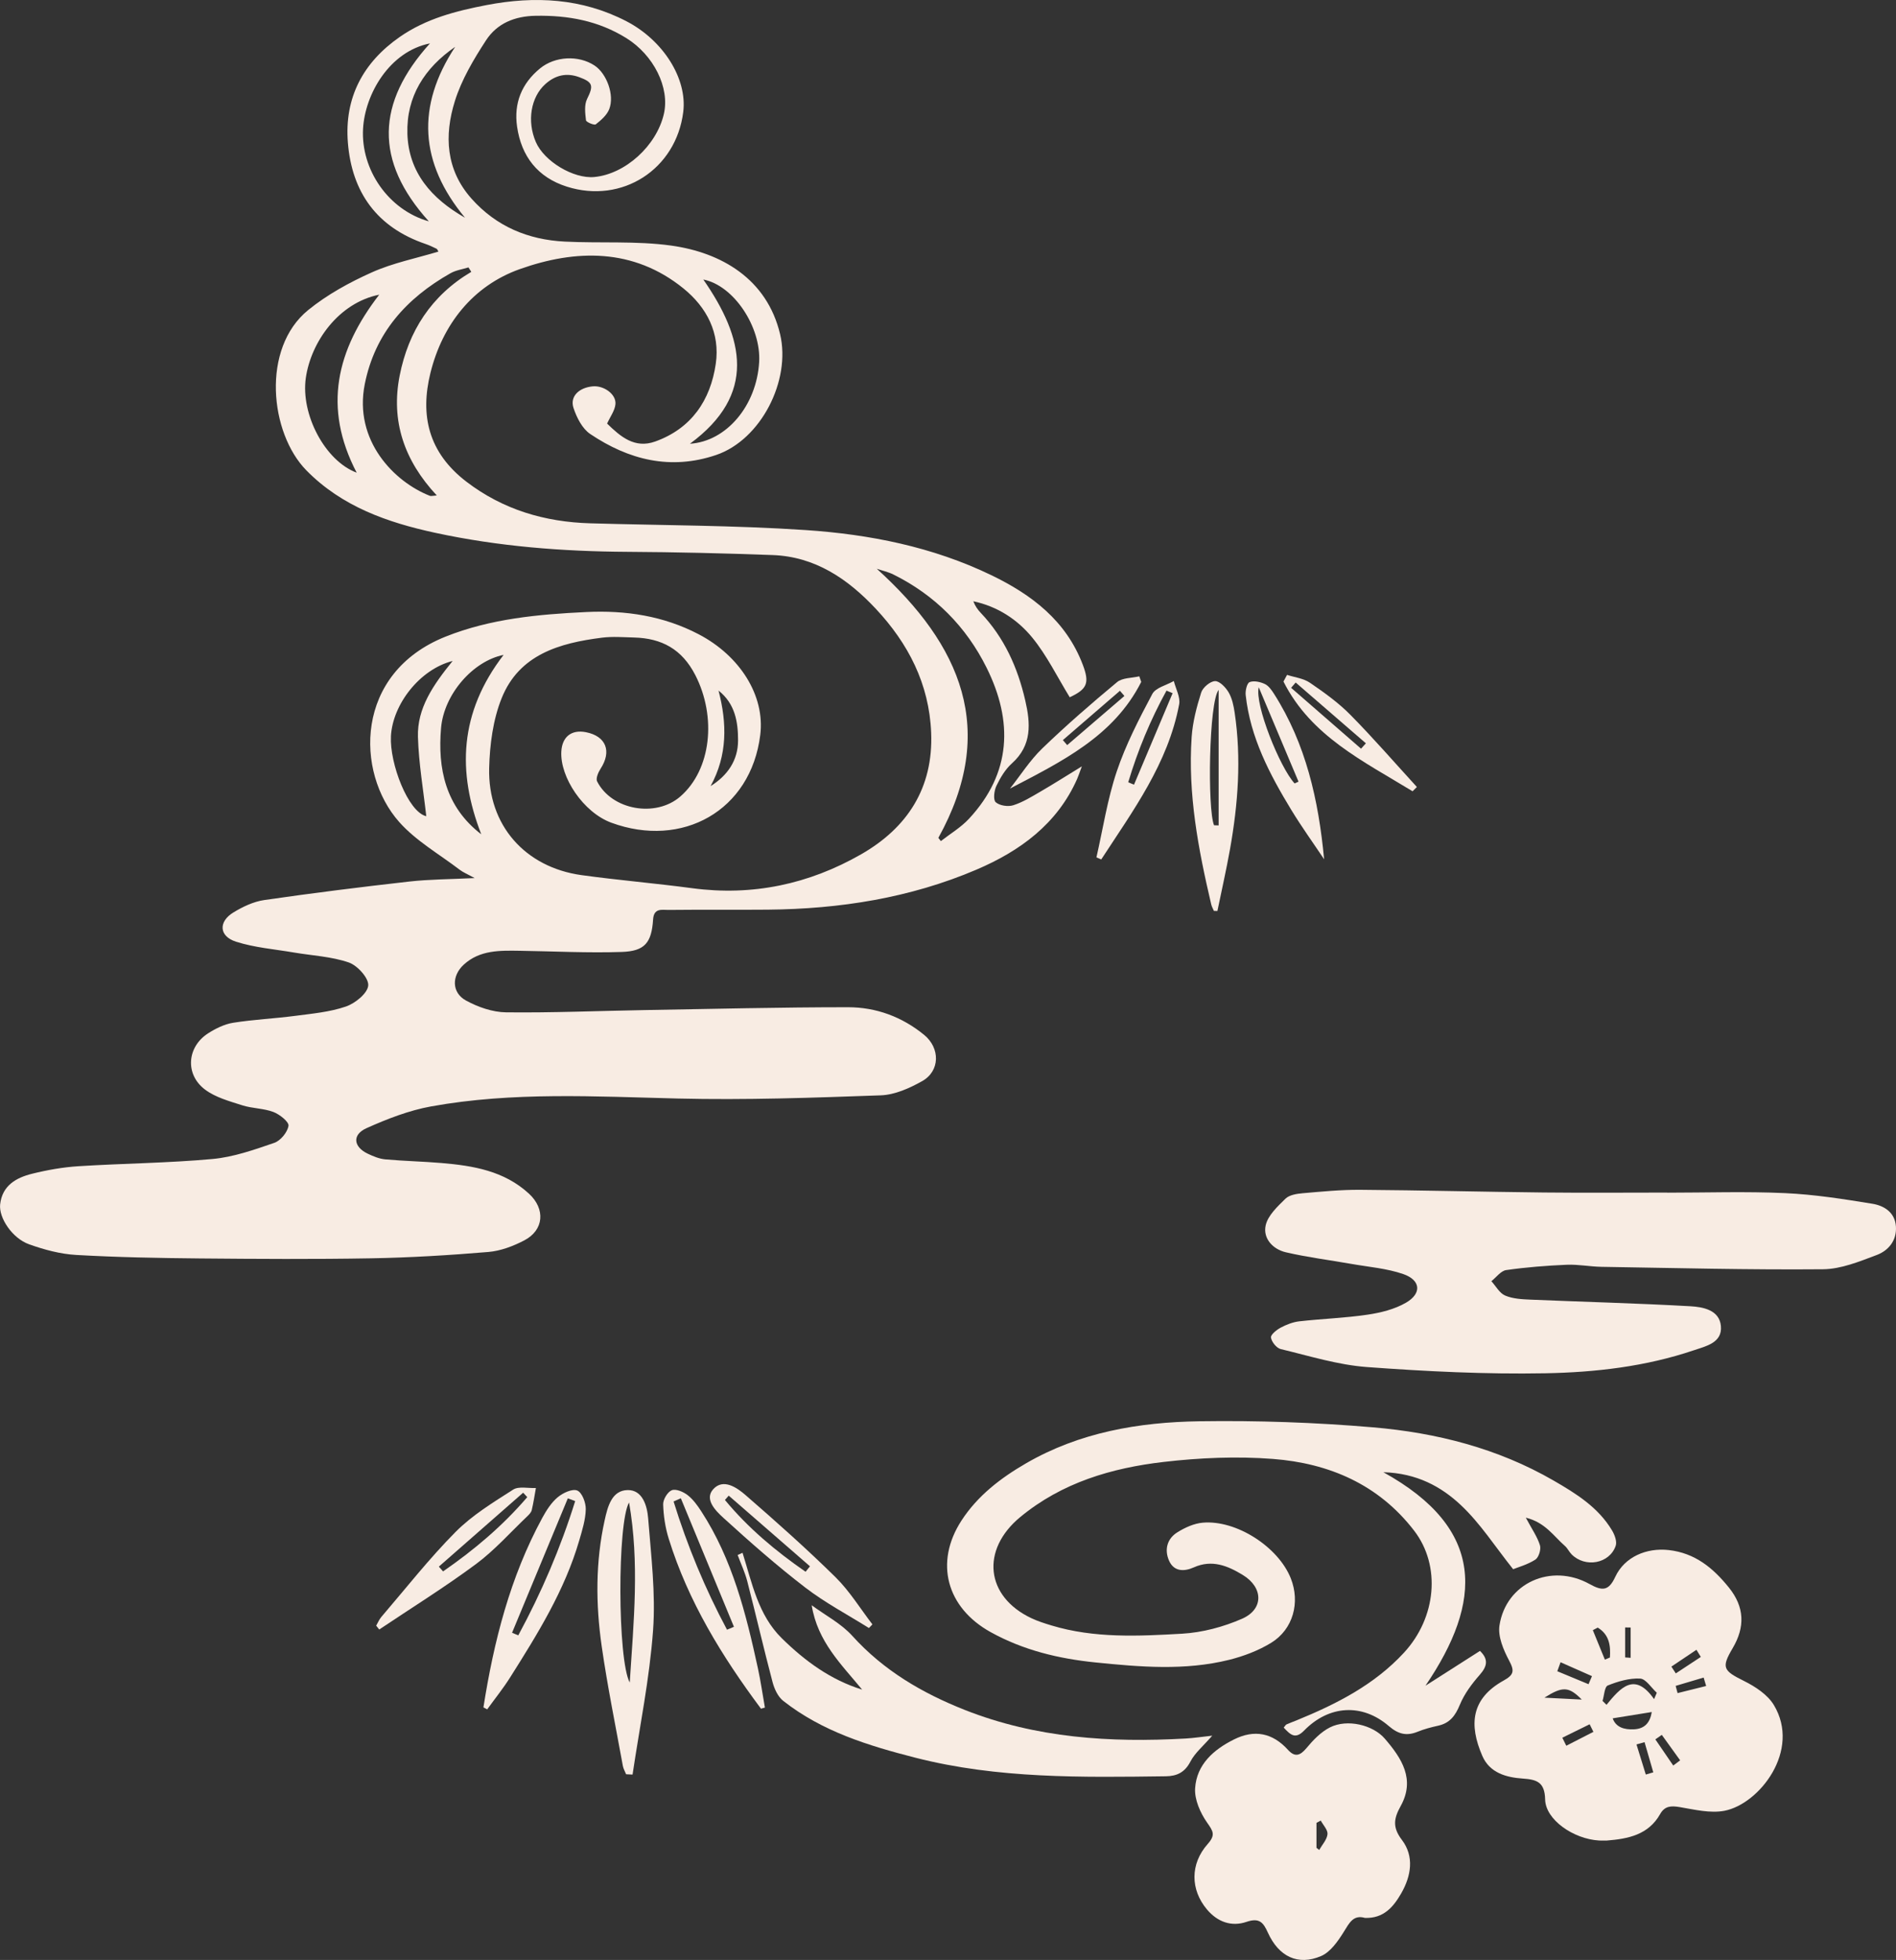
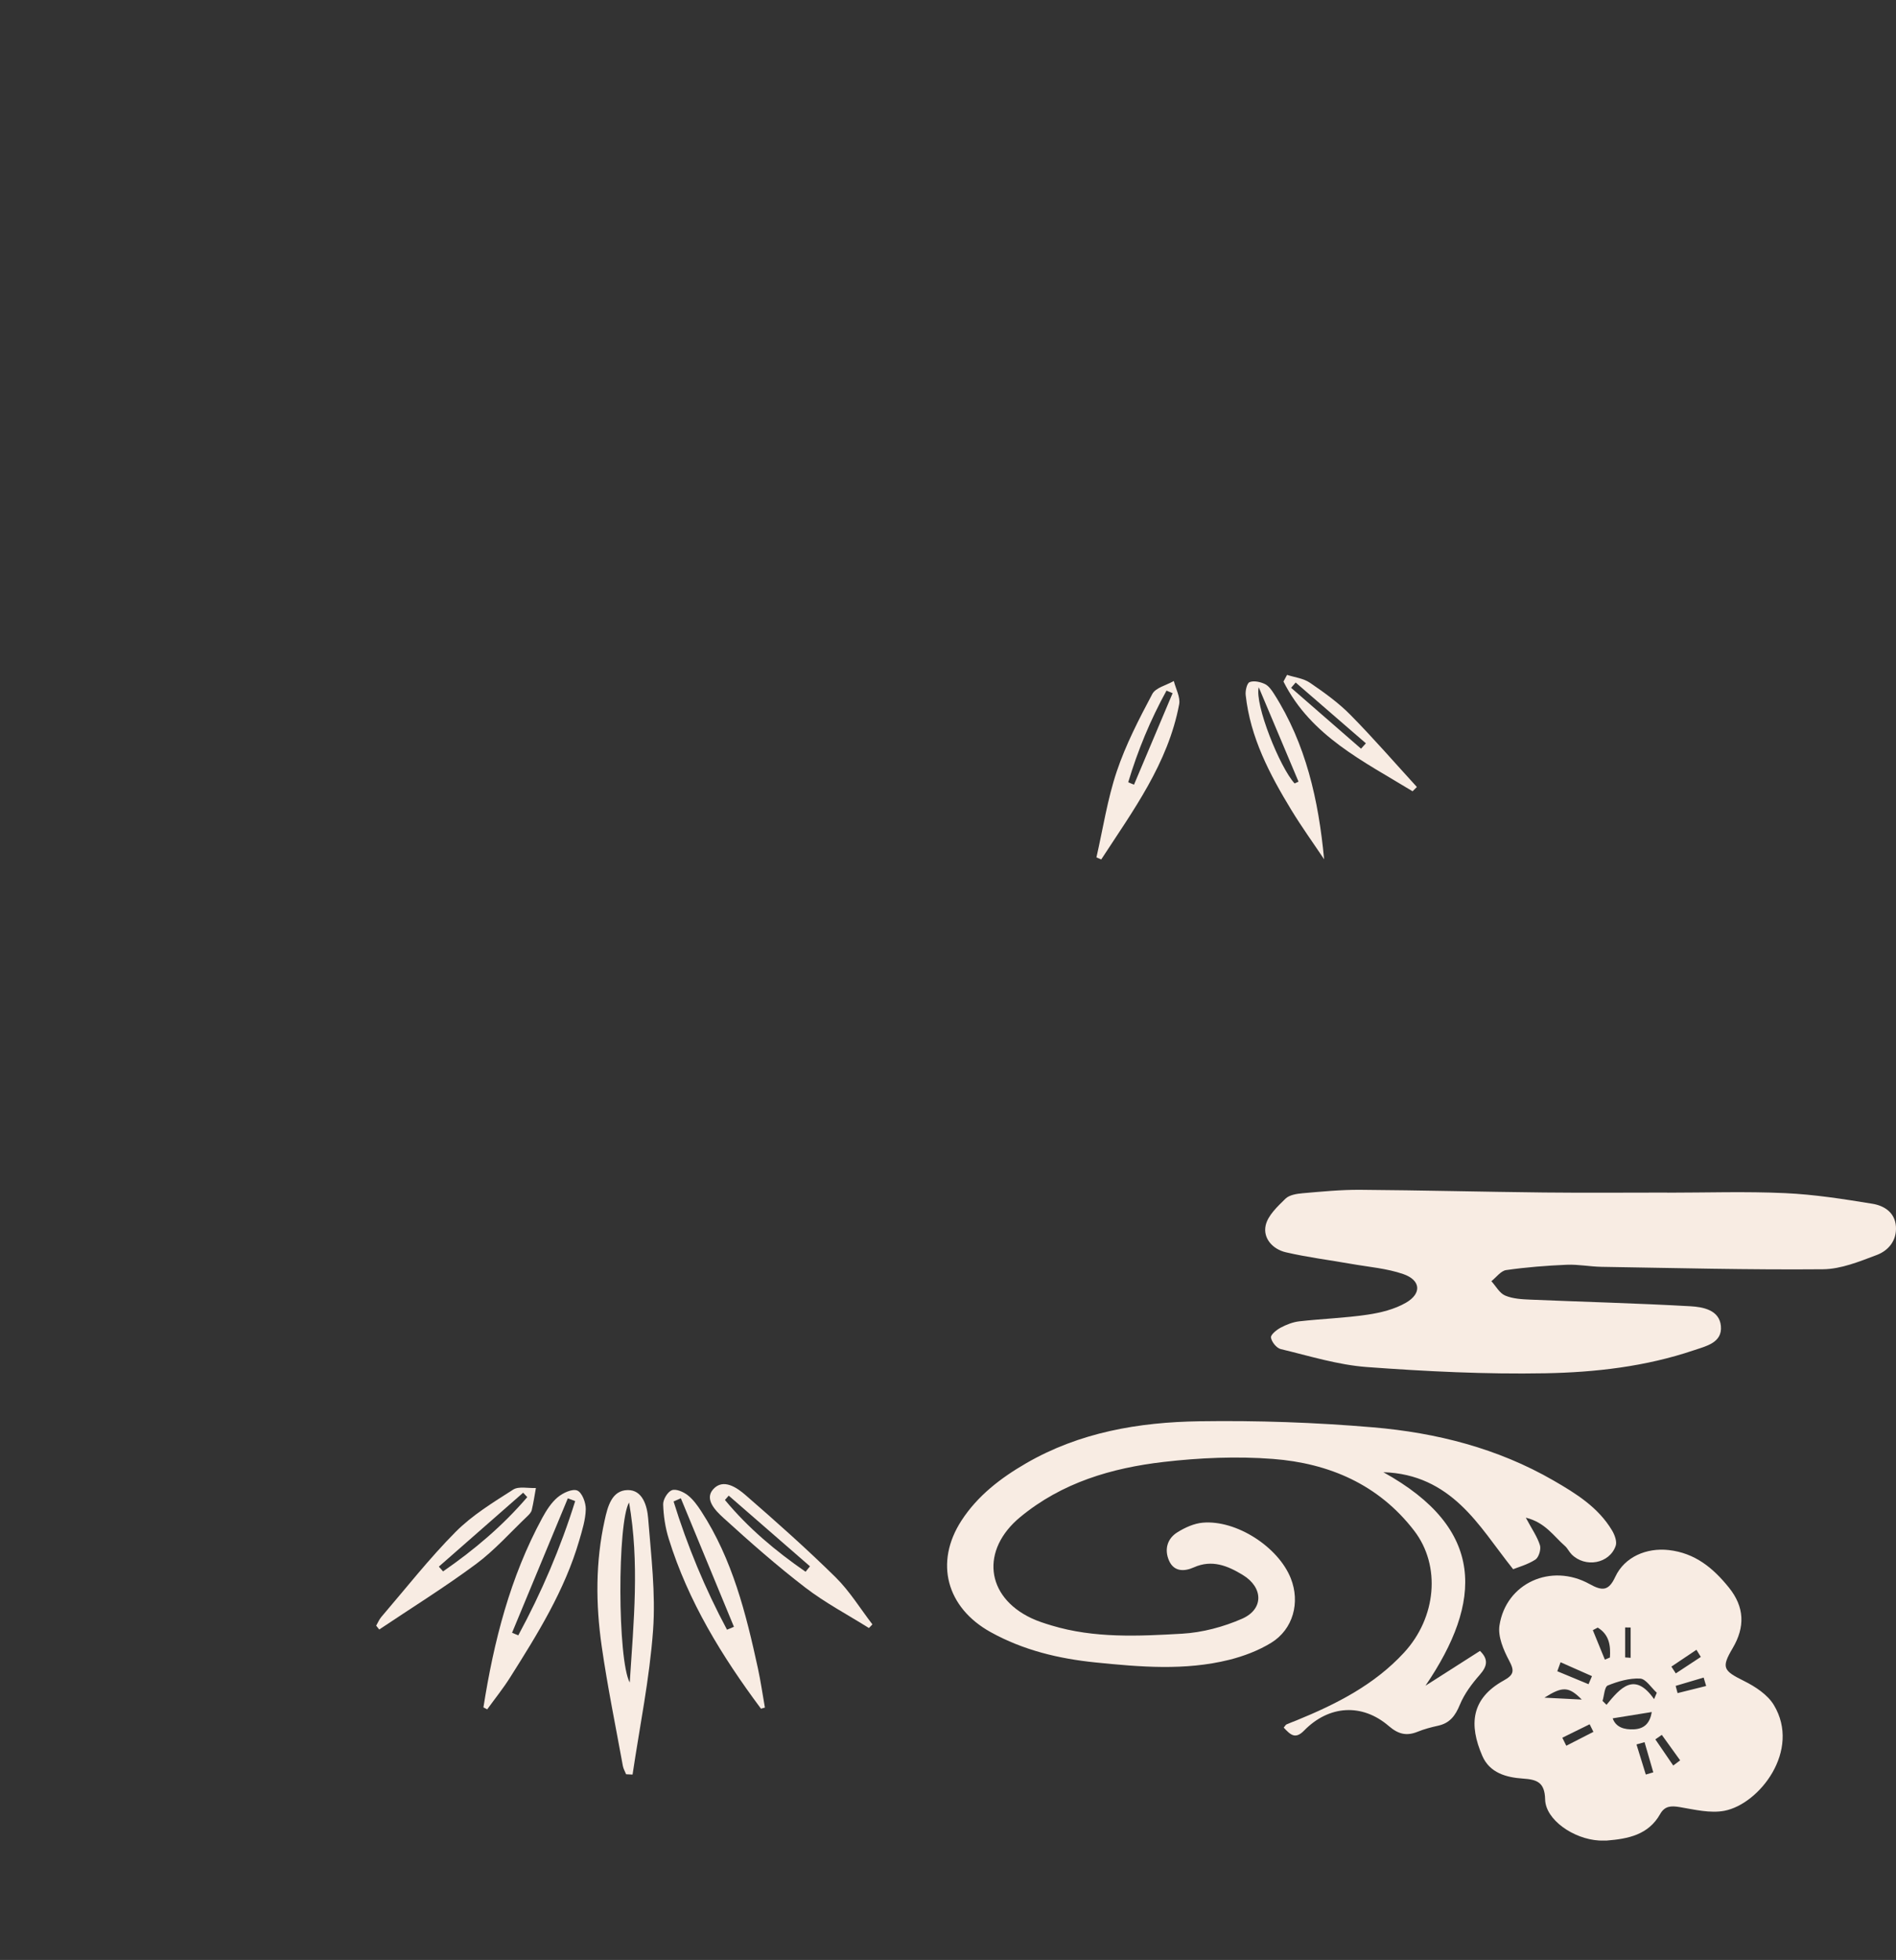
<svg xmlns="http://www.w3.org/2000/svg" id="_レイヤー_2" viewBox="0 0 127.234 131.456">
  <rect x="0" y="0" width="127.234" height="131.456" fill="#333333" stroke="none" />
  <defs>
    <style>.cls-1{fill:#f8ece3;stroke-width:0px;}</style>
  </defs>
  <g id="_新規デザイン">
    <path class="cls-1" d="m111.889,79.987c-2.769,0-5.538.024-8.306-.006-4.097-.044-8.194-.15-12.291-.18-1.293-.009-2.589.118-3.88.23-.398.035-.892.113-1.15.367-.531.522-1.179,1.121-1.327,1.789-.193.871.478,1.599,1.345,1.802,1.449.338,2.933.522,4.401.781,1.167.206,2.375.299,3.483.681,1.177.405,1.261,1.299.19,1.92-.764.443-1.697.674-2.584.805-1.513.224-3.05.274-4.572.445-.431.049-.868.219-1.254.424-.276.146-.683.477-.654.666.046.293.374.705.653.772,1.918.46,3.837,1.062,5.787,1.206,3.978.293,7.977.49,11.962.417,3.365-.062,6.743-.448,9.975-1.542.823-.279,1.92-.505,1.817-1.625-.099-1.085-1.207-1.281-2.058-1.329-3.574-.201-7.155-.291-10.732-.443-.571-.024-1.18-.057-1.691-.275-.375-.161-.619-.63-.921-.962.329-.259.634-.693.993-.745,1.344-.192,2.703-.299,4.061-.357.778-.033,1.562.127,2.345.139,4.951.079,9.904.207,14.854.163,1.209-.011,2.444-.519,3.607-.957.787-.296,1.352-.97,1.287-1.914-.065-.949-.796-1.394-1.575-1.522-1.945-.317-3.906-.625-5.87-.714-2.627-.12-5.263-.03-7.895-.03,0-.002,0-.005,0-.007Z" />
    <path class="cls-1" d="m86.144,115.869c.442.471.77.815,1.367.204,1.67-1.71,3.897-1.847,5.688-.305.639.55,1.192.682,1.938.379.441-.179.909-.301,1.375-.404.786-.174,1.153-.673,1.455-1.407.302-.732.808-1.407,1.337-2.009.504-.574.594-1.036.013-1.6-1.219.778-2.438,1.556-3.658,2.334,3.834-5.636,4.064-10.514-2.827-14.319,2.251.067,3.88.968,5.195,2.2,1.311,1.227,2.306,2.793,3.515,4.306.331-.134.965-.306,1.491-.644.228-.147.393-.687.308-.962-.175-.569-.538-1.08-.949-1.851,1.305.318,1.874,1.244,2.626,1.898.177.154.279.392.446.56.915.924,2.549.631,2.961-.573.098-.285-.069-.733-.245-1.027-.928-1.557-2.426-2.483-3.935-3.354-3.741-2.159-7.857-3.202-12.102-3.563-3.872-.33-7.776-.465-11.662-.407-4.051.061-8.03.738-11.626,2.82-1.702.985-3.249,2.17-4.333,3.839-1.831,2.819-.996,5.844,1.95,7.479,2.2,1.221,4.582,1.787,7.038,2.037,2.99.304,6.004.563,8.97-.174.98-.244,1.97-.619,2.826-1.144,1.478-.908,1.954-2.713,1.315-4.322-.835-2.104-3.648-3.928-5.907-3.734-.585.05-1.194.328-1.702.644-.688.427-.885,1.157-.566,1.893.33.762,1.024.749,1.666.462,1.224-.547,2.279-.106,3.29.51,1.377.839,1.412,2.294-.05,2.934-1.256.55-2.668.926-4.032,1.004-2.926.167-5.882.315-8.754-.552-.457-.138-.917-.283-1.347-.485-3.089-1.454-3.416-4.589-.75-6.789,2.8-2.311,6.132-3.29,9.62-3.694,2.423-.281,4.905-.389,7.333-.202,3.763.29,7.088,1.706,9.48,4.817,1.807,2.351,1.488,5.823-.682,8.174-2.004,2.171-4.548,3.455-7.221,4.547-.221.09-.447.17-.665.268-.055.024-.088.097-.189.215Z" />
    <path class="cls-1" d="m107.322,123.445c-1.728-.095-3.604-1.392-3.634-2.756-.025-1.161-.557-1.335-1.496-1.399-1.114-.077-2.222-.379-2.717-1.517-.909-2.09-.762-3.843,1.428-5.058.687-.381.741-.642.372-1.333-.379-.711-.765-1.615-.651-2.359.436-2.845,3.466-4.213,6.047-2.78.848.471,1.278.478,1.722-.479.626-1.349,2.107-1.968,3.59-1.801,1.765.199,2.978,1.202,4.036,2.513,1.054,1.307,1.095,2.646.254,4.068-.776,1.311-.634,1.507.764,2.201.755.375,1.581.917,1.999,1.61,1.842,3.055-.983,6.653-3.32,7.096-.955.181-2.013-.083-3.006-.25-.576-.096-.996-.075-1.302.467-.787,1.397-2.146,1.662-3.572,1.778-.171,0-.342.008-.512-.001Zm3.678-9.485c.061-.142.122-.285.182-.427-.372-.335-.732-.93-1.12-.95-.719-.037-1.485.188-2.168.463-.221.089-.241.675-.353,1.034l.266.263c.938-1.145,1.882-2.244,3.193-.382Zm-2.778,1.291c.209.588.756.771,1.435.735.729-.038,1.073-.461,1.187-1.159-.931.15-1.756.283-2.622.423Zm-1.621-2.291c.077-.18.154-.36.231-.54-.703-.311-1.405-.622-2.108-.933-.073.201-.146.402-.219.604.699.29,1.397.58,2.095.869Zm.327,3.197c-.084-.17-.168-.339-.252-.509-.611.301-1.223.601-1.834.902.089.179.177.359.266.538.607-.311,1.214-.621,1.821-.932Zm.768-4.846c.113-.047.227-.094.34-.141.054-.798-.043-1.537-.819-2.006-.109.058-.218.115-.327.173.269.658.537,1.316.806,1.973Zm3.822,5.048l-.433.302c.4.585.8,1.17,1.2,1.754.155-.116.309-.231.464-.347-.41-.57-.821-1.14-1.231-1.71Zm-1.074,2.66c.168-.049.335-.098.503-.147-.196-.675-.391-1.35-.587-2.025-.18.051-.361.102-.541.154.208.673.417,1.346.625,2.019Zm2.003-5.946c.043.161.086.323.13.484.639-.159,1.277-.318,1.916-.476-.056-.189-.112-.377-.167-.566l-1.878.558Zm-3.02-3.914c-.123-.002-.247-.004-.37-.006v2.012c.123.009.247.017.37.026v-2.031Zm2.734,2.621c.099.152.197.304.296.456.56-.368,1.119-.737,1.679-1.105-.098-.16-.196-.319-.293-.479l-1.682,1.128Zm-6.014,2.211c-.871-.882-1.28-.901-2.507-.127.947.048,1.614.082,2.507.127Z" />
-     <path class="cls-1" d="m90.18,129.565c-.391.628-.895,1.359-1.528,1.63-1.549.664-2.84.034-3.567-1.569-.31-.684-.568-1.02-1.439-.725-.996.339-1.94.018-2.66-.843-1.095-1.31-1.139-3.033.063-4.386.534-.601.359-.854-.044-1.428-.457-.65-.854-1.546-.805-2.305.103-1.599,1.245-2.597,2.619-3.279,1.361-.675,2.577-.438,3.608.699.454.501.806.415,1.242-.109.446-.537.97-1.086,1.579-1.393,1.163-.586,2.886-.167,3.679.753,1.14,1.321,2.059,2.736,1.067,4.522-.463.834-.564,1.422.083,2.273.84,1.105.624,2.418-.047,3.584-.518.899-1.173,1.694-2.436,1.645-.78-.224-1.044.337-1.415.931Zm-1.836-5.632c.061.048.122.097.183.145.198-.351.517-.688.556-1.056.03-.286-.288-.608-.452-.915-.096.051-.191.103-.287.154v1.672Z" />
-     <path class="cls-1" d="m54.47,107.665c.395,2.448,1.994,3.966,3.385,5.659-2.115-.655-3.83-1.913-5.39-3.443-1.592-1.562-1.996-3.703-2.636-5.734-.11.049-.219.098-.329.147.22.59.493,1.167.649,1.774.58,2.247,1.101,4.508,1.694,6.751.12.455.359.979.713,1.257,2.613,2.057,5.722,3.01,8.877,3.816,5.526,1.412,11.171,1.318,16.81,1.244.733-.01,1.265-.259,1.641-.984.304-.587.862-1.043,1.466-1.739-.706.077-1.244.161-1.785.191-5.059.286-10.043-.031-14.819-1.917-2.858-1.129-5.447-2.643-7.547-4.965-.75-.83-1.81-1.379-2.729-2.056Z" />
    <path class="cls-1" d="m42.016,119c-.074-.186-.183-.365-.218-.558-.487-2.678-1.036-5.347-1.422-8.04-.403-2.812-.417-5.644.202-8.442.201-.908.472-2.007,1.548-2.02,1.001-.012,1.305,1.072,1.37,1.901.196,2.498.509,5.023.329,7.505-.235,3.241-.897,6.452-1.376,9.676-.144-.007-.288-.014-.432-.021Zm.199-18.228c-.788,1.336-.781,10.553.045,12.078.267-4.135.659-8.025-.045-12.078Z" />
    <path class="cls-1" d="m32.441,114.516c.697-4.424,1.788-8.731,3.948-12.708.275-.505.605-1.025,1.037-1.387.347-.291.984-.587,1.313-.45.321.134.58.817.57,1.253-.016.702-.238,1.408-.438,2.094-.976,3.353-2.802,6.282-4.645,9.198-.467.738-1.019,1.423-1.532,2.132-.084-.044-.169-.089-.253-.133Zm1.922-5.006c.139.058.278.116.416.174,1.561-2.879,2.843-5.877,3.819-9.005-.164-.061-.328-.123-.493-.185-1.247,3.005-2.495,6.01-3.742,9.015Z" />
    <path class="cls-1" d="m51.067,114.603c-2.611-3.5-4.885-7.191-6.193-11.407-.229-.737-.349-1.529-.372-2.299-.009-.327.298-.838.583-.948.278-.107.775.109,1.062.332.367.285.658.693.916,1.09,2.086,3.207,2.997,6.844,3.796,10.517.19.873.315,1.76.471,2.64-.088.025-.176.05-.263.075Zm-2.28-5.298c.155-.065.31-.13.465-.194-1.188-2.874-2.375-5.748-3.563-8.622-.162.072-.325.144-.487.216.924,2.982,2.114,5.851,3.585,8.6Z" />
    <path class="cls-1" d="m25.245,109.034c.114-.197.201-.417.347-.587,1.644-1.915,3.206-3.912,4.98-5.699,1.114-1.122,2.517-1.977,3.862-2.838.378-.242,1.012-.083,1.529-.108-.09.495-.163.994-.28,1.483-.037.153-.176.295-.297.411-1.138,1.082-2.192,2.278-3.444,3.207-2.097,1.554-4.322,2.935-6.493,4.389-.068-.086-.135-.171-.203-.257Zm4.205-3.959c.094.107.188.214.282.32,2.08-1.435,4-3.054,5.65-4.981l-.275-.298-5.658,4.959Z" />
    <path class="cls-1" d="m58.311,109.193c-1.43-.897-2.939-1.691-4.272-2.715-1.908-1.465-3.721-3.062-5.502-4.682-.507-.462-1.289-1.236-.674-1.915.673-.744,1.585-.112,2.179.405,2.054,1.784,4.092,3.593,6.03,5.501.945.931,1.656,2.1,2.472,3.161-.078.082-.155.163-.233.245Zm-9.409-8.879c-.085.097-.17.193-.254.29,1.557,1.882,3.41,3.432,5.412,4.815.098-.122.196-.244.294-.366-1.817-1.58-3.634-3.159-5.451-4.739Z" />
-     <path class="cls-1" d="m29.299,16.685c-.245-.118-.491-.237-.748-.324-3.247-1.109-4.94-3.455-5.206-6.797-.24-3.008,1.013-5.371,3.488-7.091,1.756-1.221,3.776-1.741,5.826-2.134,3.232-.619,6.389-.463,9.382,1.088,2.466,1.278,4.087,3.844,3.81,6.079-.477,3.85-4.104,6.191-7.813,5.012-1.954-.621-3.051-2.027-3.339-4.027-.226-1.567.306-2.89,1.542-3.903,1.004-.823,2.582-.901,3.657-.194.81.533,1.353,1.974.987,2.923-.156.403-.548.744-.904,1.022-.1.078-.641-.146-.657-.271-.057-.473-.124-1.032.073-1.43.438-.884.404-1.121-.522-1.461-.86-.316-1.61-.137-2.277.461-.98.878-1.243,2.487-.641,3.884.561,1.302,2.531,2.481,3.927,2.35,2.075-.195,4.167-2.087,4.665-4.221.416-1.781-.694-3.965-2.521-5.098-1.872-1.161-3.896-1.531-6.072-1.495-1.43.023-2.603.514-3.344,1.652-.83,1.275-1.638,2.634-2.087,4.072-.719,2.299-.612,4.603,1.123,6.547,1.662,1.862,3.797,2.75,6.245,2.874,2.386.121,4.806-.059,7.159.269,3.34.466,6.414,2.22,7.299,5.944.738,3.103-1.287,7.079-4.291,8.099-3.068,1.041-5.873.327-8.453-1.408-.533-.358-.908-1.102-1.121-1.746-.254-.768.362-1.363,1.292-1.449.741-.068,1.583.527,1.523,1.194-.039.432-.35.839-.56,1.303.895.872,1.849,1.698,3.225,1.204,2.432-.872,3.712-2.762,4.068-5.217.298-2.053-.6-3.779-2.17-5.051-3.362-2.724-7.242-2.625-10.983-1.295-3.14,1.117-5.189,3.702-5.996,6.965-.697,2.819-.158,5.329,2.424,7.299,2.457,1.874,5.255,2.696,8.303,2.784,4.812.14,9.634.132,14.434.452,4.303.287,8.536,1.123,12.477,3.026,2.718,1.312,5.018,3.056,6.139,6.006.471,1.238.291,1.638-.875,2.183-.836-1.359-1.532-2.802-2.518-4.006-.995-1.215-2.339-2.089-3.952-2.432.12.315.291.56.495.774,1.578,1.659,2.476,3.657,2.986,5.862.361,1.559.466,3.019-.892,4.237-.445.399-.779.963-1.041,1.509-.153.319-.225.935-.046,1.095.26.232.825.316,1.179.204.641-.203,1.235-.574,1.825-.916.861-.499,1.701-1.035,2.776-1.692-.173.465-.233.656-.313.837-1.344,3.04-3.855,4.851-6.764,6.092-4.454,1.9-9.17,2.639-13.998,2.682-2.223.02-4.446-.006-6.669.018-.429.005-.977-.148-1.028.64-.101,1.564-.557,2.126-2.104,2.178-2.274.076-4.554-.044-6.832-.078-1.335-.02-2.685-.061-3.765.925-.826.753-.821,1.885.146,2.412.805.439,1.779.78,2.682.791,3.106.037,6.214-.098,9.322-.152,4.544-.078,9.088-.19,13.632-.19,1.883 0,3.623.64,5.109,1.855,1.082.885,1.074,2.424-.134,3.102-.845.474-1.835.918-2.775.952-4.54.162-9.088.325-13.627.214-5.534-.135-11.068-.462-16.55.529-1.489.269-2.95.839-4.339,1.461-.975.437-.877,1.258.094,1.714.367.173.766.34,1.163.376,1.255.114,2.518.139,3.775.245,2.13.181,4.21.524,5.874,2.058,1.109,1.022,1.014,2.439-.319,3.134-.741.386-1.587.707-2.409.775-2.616.219-5.242.379-7.867.425-3.829.068-7.661.044-11.492.009-2.766-.026-5.534-.076-8.294-.234-1.069-.061-2.155-.353-3.17-.717-1.128-.404-2.037-1.778-1.937-2.677.14-1.264,1.076-1.787,2.142-2.052,1.02-.253,2.072-.44,3.119-.506,2.997-.189,6.006-.211,8.994-.484,1.406-.129,2.794-.619,4.143-1.083.421-.145.884-.711.952-1.143.041-.261-.593-.768-1.013-.927-.659-.249-1.415-.231-2.091-.448-.86-.276-1.791-.526-2.494-1.052-1.359-1.018-1.217-2.867.206-3.777.507-.324,1.094-.614,1.678-.707,1.377-.219,2.779-.281,4.163-.463,1.146-.15,2.325-.255,3.404-.626.623-.214,1.452-.884,1.498-1.41.044-.493-.725-1.345-1.306-1.545-1.163-.4-2.444-.457-3.675-.667-1.304-.223-2.648-.328-3.897-.728-1.136-.363-1.188-1.339-.172-1.959.629-.384,1.353-.728,2.071-.832,3.235-.469,6.481-.874,9.729-1.241,1.358-.153,2.733-.151,4.389-.234-.501-.275-.777-.385-1.004-.559-1.372-1.048-2.932-1.933-4.058-3.202-2.954-3.33-3.008-9.993,3.115-12.433,3.03-1.207,6.222-1.495,9.437-1.649,2.64-.126,5.181.254,7.55,1.493,2.777,1.452,4.453,4.124,4.129,6.744-.629,5.099-5.243,7.641-9.995,5.893-1.878-.691-3.451-3.051-3.355-4.778.055-.989.687-1.483,1.653-1.292,1.352.267,1.743,1.28.979,2.453-.156.24-.33.652-.23.848.985,1.928,3.931,2.443,5.581,1.014,2.08-1.803,2.446-5.343,1.008-8.145-.894-1.741-2.258-2.473-4.109-2.521-.718-.019-1.446-.078-2.153.011-2.841.358-5.556,1.124-6.735,4.063-.58,1.444-.796,3.108-.836,4.681-.096,3.829,2.409,6.659,6.204,7.183,2.466.34,4.95.546,7.417.876,4.051.542,7.845-.272,11.345-2.277,3.096-1.774,4.845-4.45,4.694-8.157-.133-3.272-1.538-5.987-3.729-8.322-1.872-1.994-4.062-3.484-6.91-3.588-3.242-.119-6.488-.198-9.732-.216-4.35-.024-8.67-.358-12.919-1.278-3.194-.692-6.245-1.753-8.636-4.185-2.457-2.498-3.041-8.187.124-10.756,1.274-1.035,2.771-1.855,4.276-2.528,1.408-.63,2.961-.938,4.459-1.39-.051-.082-.072-.165-.123-.19Zm33.671,39.513c.056.072.112.143.168.215.634-.495,1.347-.917,1.888-1.499,2.855-3.074,2.965-6.544,1.18-10.132-1.37-2.753-3.47-4.871-6.255-6.25-.349-.173-.741-.258-1.113-.384,5.663,5.121,8.139,10.82,4.132,18.048ZM30.233,18.325c-2.952,1.672-5.068,4.003-5.754,7.436-.757,3.789,1.975,6.559,4.369,7.494.078.031.183-.007.462-.025-2.187-2.341-3.092-4.993-2.489-8.042.589-2.975,2.117-5.362,4.806-6.956-.063-.099-.127-.198-.19-.297-.403.126-.844.186-1.203.39Zm-4.784,1.44c-2.727.546-4.582,3.173-4.927,5.585-.349,2.444,1.288,5.56,3.413,6.352-2.29-4.379-1.344-8.242,1.514-11.938Zm3.404-16.854c-2.719.541-4.363,3.405-4.49,5.73-.15,2.73,1.694,5.437,4.415,6.206-3.681-4.067-3.514-7.967.075-11.936Zm.745,45.912c-.234,2.702.285,5.281,2.698,7.134-1.629-4.187-1.474-8.166,1.498-12.033-2.056.411-4,2.638-4.196,4.899Zm-3.363.559c-.095,1.816,1.149,5.077,2.371,5.362-.193-1.736-.505-3.521-.559-5.313-.058-1.925,1.009-3.473,2.328-5.1-2.208.563-4.028,2.911-4.141,5.052Zm20.064-19.619c2.45-.156,4.471-2.553,4.645-5.475.14-2.36-1.708-5.148-3.747-5.54,2.742,3.94,3.596,7.708-.898,11.015ZM27.338,8.955c.075,2.6,1.612,4.366,3.867,5.647-3.054-3.68-3.281-7.475-.66-11.46-2.058,1.416-3.278,3.335-3.206,5.813Zm22.19,40.712c.003-1.233-.19-2.462-1.31-3.35.576,2.207.603,4.332-.533,6.408,1.143-.712,1.84-1.73,1.843-3.058Z" />
-     <path class="cls-1" d="m81.46,61.094c-.061-.146-.145-.288-.18-.44-.868-3.69-1.573-7.405-1.312-11.22.069-1.007.333-2.017.639-2.984.107-.339.602-.756.931-.767.304-.01.717.423.913.759.232.397.333.893.403,1.359.456,3.066.23,6.114-.311,9.146-.248,1.39-.562,2.769-.847,4.153-.079-.002-.157-.004-.236-.006Zm.318-14.823c-.658.831-.757,7.993-.308,9.08l.308.01c0-2.952,0-5.903,0-9.09Z" />
    <path class="cls-1" d="m86.659,54.33c-1.456-2.395-2.757-4.865-3.066-7.716-.031-.29.085-.793.264-.864.286-.113.715-.017,1.021.126.255.119.456.408.618.662,2.139,3.353,2.987,7.124,3.361,11.095-.735-1.1-1.511-2.175-2.198-3.304Zm-2.188-8.236c-.293,1.134,1.415,5.382,2.406,6.452.087-.04.174-.081.261-.121-.859-2.038-1.718-4.077-2.668-6.33Z" />
    <path class="cls-1" d="m73.578,57.505c.44-1.926.737-3.9,1.363-5.763.604-1.798,1.492-3.513,2.385-5.195.226-.426.95-.588,1.445-.871.129.523.449,1.082.358,1.563-.747,3.971-3.099,7.134-5.229,10.405-.107-.046-.214-.093-.322-.139Zm5.112-11.012c-.137-.058-.274-.115-.41-.173-1.078,1.956-1.927,4.008-2.569,6.147.129.054.258.109.387.163.864-2.046,1.728-4.091,2.592-6.137Z" />
-     <path class="cls-1" d="m69.936,50.204c1.611-1.553,3.305-3.024,5.027-4.454.358-.297.987-.268,1.491-.389.043.125.086.25.13.375-1.85,3.66-5.361,5.35-8.806,7.152.713-.901,1.338-1.893,2.158-2.683Zm1.389-.566c.097.112.194.225.29.337,1.28-1.099,2.56-2.197,3.84-3.296-.1-.116-.2-.232-.3-.348-1.277,1.102-2.553,2.205-3.83,3.307Z" />
    <path class="cls-1" d="m86.368,45.264c.515.168,1.1.231,1.53.524.953.65,1.909,1.334,2.716,2.15,1.544,1.561,2.984,3.225,4.468,4.846-.097.096-.194.191-.29.287-3.272-2.003-6.817-3.688-8.663-7.36.08-.149.16-.298.24-.446Zm.58.513c-.102.118-.204.237-.306.355,1.564,1.361,3.129,2.722,4.693,4.083.108-.12.217-.24.325-.36-1.571-1.359-3.141-2.718-4.712-4.078Z" />
  </g>
</svg>